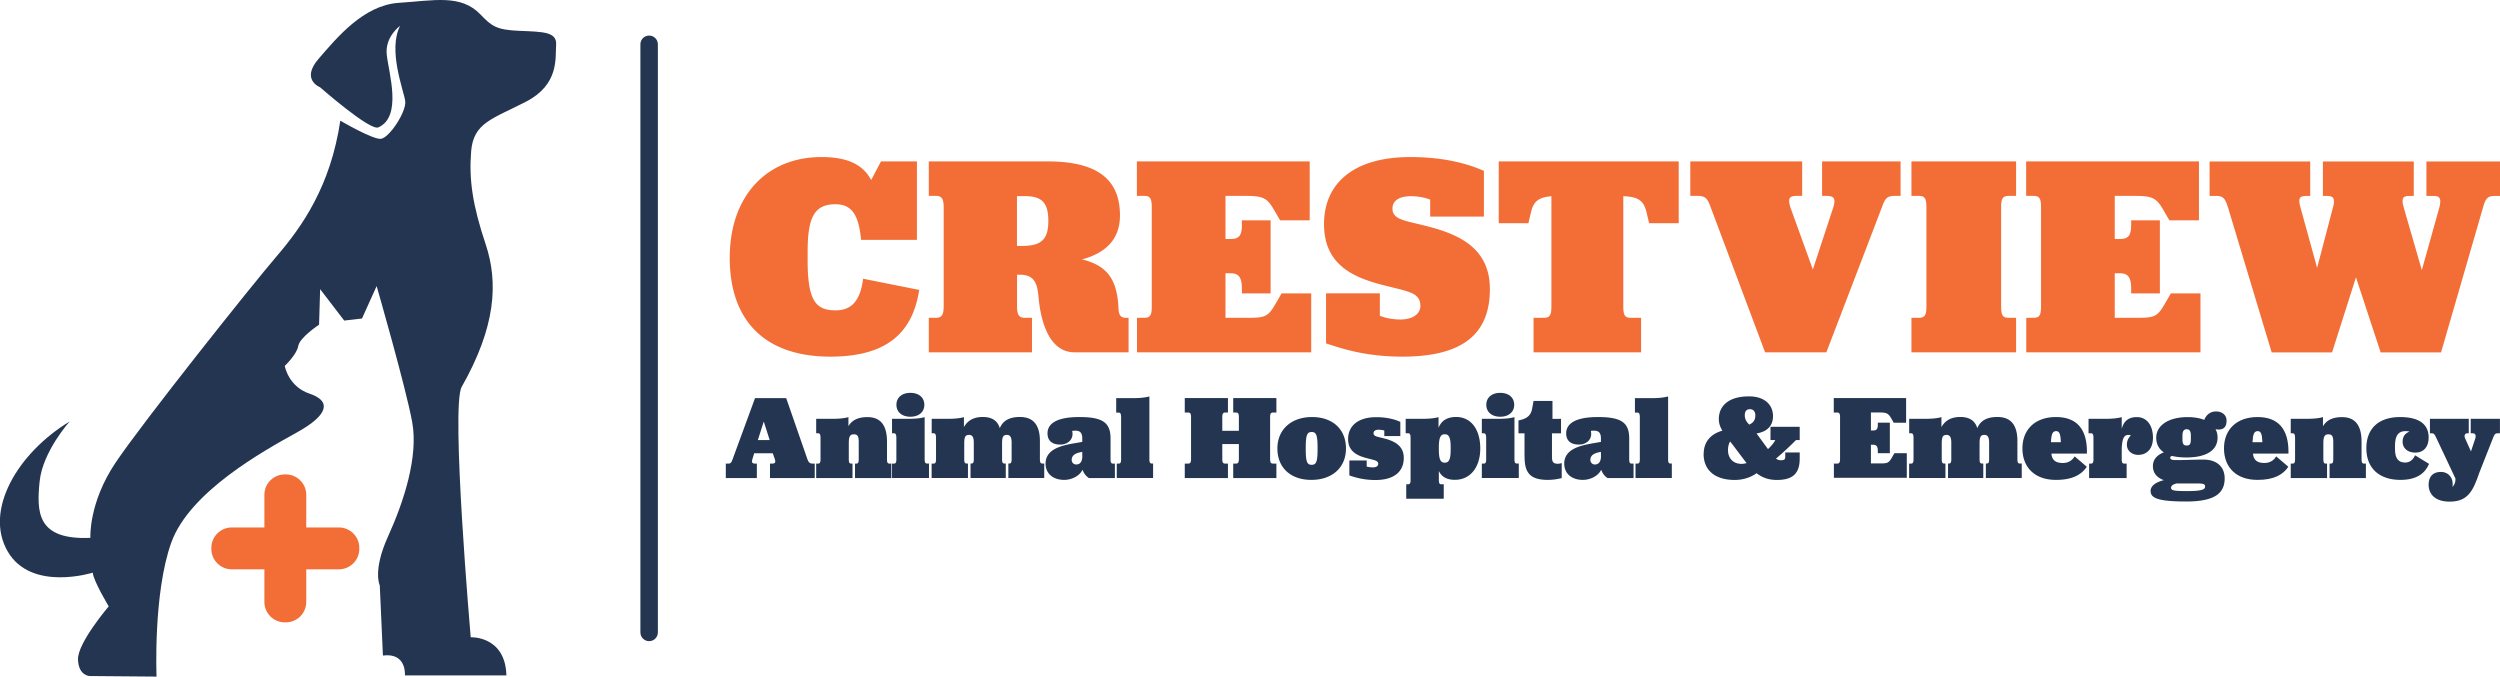
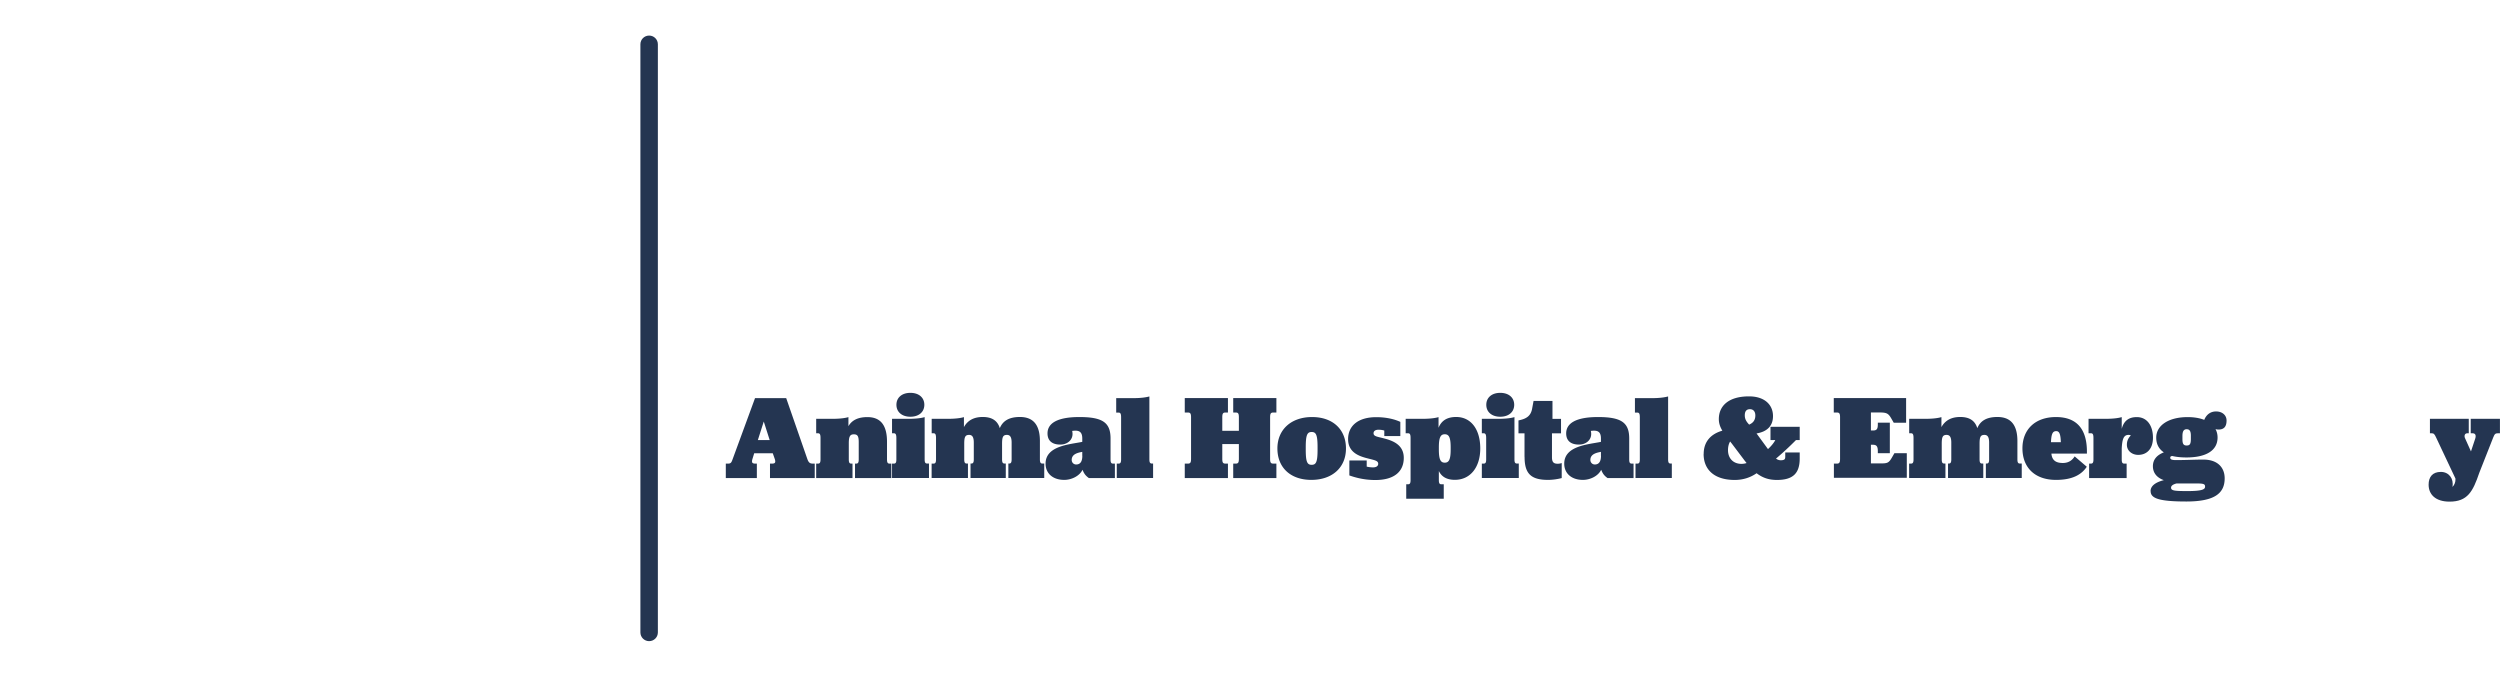
<svg xmlns="http://www.w3.org/2000/svg" id="Layer_2" viewBox="0 0 397.8 107.67">
  <defs>
    <style>.cls-1,.cls-2{fill:#f36e36;stroke-width:0}.cls-2{fill:#243551}</style>
  </defs>
  <g id="Layer_1-2">
-     <path d="M63.69 4.09s-2.45 1.71-2.15 4.6 2.52 9.87-1.34 11.58c-1.34.59-9.28-6.39-9.28-6.39s-3.12-1.19-.22-4.53S57.83.82 63.47.45c5.64-.37 9.87-1.4 12.99 1.86 1.78 1.86 2.52 2.45 6.24 2.6 3.71.15 5.94.15 5.79 2.23s.52 6.31-4.83 9.06-8.32 3.34-8.69 7.87c-.37 4.53.24 8.61 2.31 14.8 2.06 6.19 1.57 13.2-3.82 22.7-1.75 3.1 1.44 39.83 1.44 39.83s5.51-.26 5.68 6.07H64.43s.33-3.66-3.5-3.16l-.5-11.16s-1.17-2.33 1.33-7.83 4.83-12.66 3.83-18.15-5.66-21.65-5.66-21.65l-2.33 5.16-2.83.33-3.83-5-.17 5.66s-3.07 2-3.31 3.38-2.15 3.17-2.15 3.17.56 3.29 3.95 4.42c3.38 1.13 3.2 3.29-2.07 6.2s-17.01 9.4-19.93 17.48c-2.91 8.08-2.35 21.34-2.35 21.34l-10.62-.09s-1.79 0-1.88-2.63 4.89-8.46 4.89-8.46-2.44-4.04-2.54-5.36c0 0-9.78 3.1-13.54-3.38-3.76-6.49 1.5-15.6 9.87-20.68 0 0-4.32 4.79-4.79 9.59s-.47 9.31 8.08 8.93c0 0-.31-5.54 4.02-11.98 4.33-6.44 21.65-28.2 25.65-32.86s8.55-11.1 10.1-21.54c0 0 5.11 3 6.44 2.89 1.33-.11 4.11-4.33 3.89-6s-2.82-8.13-.8-12.01Z" class="cls-2" />
-     <path d="M53.92 83.93h-5.19v-5.19c0-1.8-1.46-3.25-3.25-3.25h-.16a3.25 3.25 0 0 0-3.25 3.25v5.19h-5.19a3.25 3.25 0 0 0-3.25 3.25v.16c0 1.8 1.46 3.25 3.25 3.25h5.19v5.19c0 1.8 1.46 3.25 3.25 3.25h.16c1.8 0 3.25-1.46 3.25-3.25v-5.19h5.19c1.8 0 3.25-1.46 3.25-3.25v-.16c0-1.8-1.46-3.25-3.25-3.25ZM116.12 40.96c0-9.65 5.76-15.97 14.59-15.97 3.57 0 6.45.87 7.91 3.66l1.56-2.97h5.72v12.49h-8.88c-.37-3.8-1.37-5.67-4.07-5.67-3.34 0-4.44 2.01-4.44 7.55v1.42c0 6.59 1.42 7.91 4.48 7.91 2.42 0 3.89-1.42 4.35-5.03l8.92 1.78c-1.01 6.63-4.94 10.62-14.14 10.62-10.2 0-16.01-5.49-16.01-15.78ZM172.17 41.28c4.25 1.01 5.63 3.48 5.81 7.87.05.91.32 1.42 1.14 1.42h.46v5.49h-8.6c-3.8 0-5.31-4.35-5.72-8.69-.18-2.15-.59-3.66-2.97-3.66h-.46v5.03c0 1.37.32 1.83 1.24 1.83h1.14v5.49h-16.42v-5.49h1.14c.91 0 1.23-.46 1.23-1.83V33c0-1.37-.32-1.83-1.23-1.83h-1.14v-5.49h18.85c7.32 0 11.57 2.38 11.57 8.6 0 3.75-2.2 5.95-6.04 7Zm-10.34-2.15h.82c3.07 0 4.16-1.05 4.16-3.98s-1.05-3.94-3.75-3.94h-1.24v7.91ZM180.9 50.57h1.14c.96 0 1.23-.37 1.23-1.83V33c0-1.46-.27-1.83-1.23-1.83h-1.14v-5.49h27.5v9.38h-4.71l-1.01-1.74c-1.1-1.88-1.78-2.15-4.57-2.15H195v6.86h.78c1.37 0 1.83-.51 1.83-2.29v-.68h4.57v11.62h-4.57v-.73c0-1.78-.46-2.47-1.83-2.47H195v7.09h3.39c2.79 0 3.34-.09 4.53-2.15l1.01-1.74h4.71v9.38h-27.72v-5.49ZM211 54.64v-7.96h8.56v3.57c.64.27 1.92.59 3.25.59 2.01 0 3.2-.91 3.2-2.15 0-2.2-1.97-2.29-6.18-3.39-5.12-1.33-9.15-3.57-9.15-9.65 0-6.45 4.67-10.66 13.73-10.66 5.54 0 9.33 1.14 11.71 2.2v7.28h-8.55v-2.7c-.64-.27-1.74-.55-3.07-.55-1.88 0-2.93.73-2.93 1.97 0 1.88 2.24 1.92 5.99 2.93 4.94 1.33 9.51 3.57 9.51 9.88 0 6.64-3.7 10.75-13.9 10.75-5.99 0-9.79-1.33-12.17-2.11ZM244.03 50.57h1.6c.96 0 1.23-.37 1.23-1.83V31.22c-2.06.19-2.84.82-3.25 2.56l-.41 1.74h-4.72v-9.84h28.64v9.84h-4.71l-.41-1.74c-.46-1.88-1.33-2.47-3.7-2.56v17.52c0 1.46.27 1.83 1.23 1.83h1.6v5.49h-17.11v-5.49ZM285.94 31.17c-1.19 0-1.51.32-1.05 1.83l3.57 9.88 3.25-9.88c.46-1.51.05-1.83-1.14-1.83h-.64v-5.49h12.49v5.49h-.92c-1.19 0-1.55.37-2.06 1.83l-8.83 23.06h-9.75L272.21 33c-.5-1.42-.87-1.83-2.06-1.83h-1.19v-5.49h17.8v5.49h-.82ZM304.15 50.57h1.14c.96 0 1.24-.37 1.24-1.83V33c0-1.46-.27-1.83-1.24-1.83h-1.14v-5.49h16.65v5.49h-1.14c-.96 0-1.24.37-1.24 1.83v15.74c0 1.46.27 1.83 1.24 1.83h1.14v5.49h-16.65v-5.49ZM322.4 50.57h1.14c.96 0 1.23-.37 1.23-1.83V33c0-1.46-.27-1.83-1.23-1.83h-1.14v-5.49h27.5v9.38h-4.71l-1.01-1.74c-1.1-1.88-1.78-2.15-4.57-2.15h-3.11v6.86h.78c1.37 0 1.83-.51 1.83-2.29v-.68h4.57v11.62h-4.57v-.73c0-1.78-.46-2.47-1.83-2.47h-.78v7.09h3.39c2.79 0 3.34-.09 4.53-2.15l1.01-1.74h4.71v9.38h-27.72v-5.49ZM354.52 33.01c-.46-1.46-.78-1.83-1.88-1.83h-1.05v-5.49h16.01v5.49h-.59c-1.1 0-1.37.32-.96 1.83l2.65 9.61 2.52-9.61c.41-1.51.04-1.83-1.01-1.83h-.59v-5.49h14.46v5.49h-.64c-1.1 0-1.37.32-.96 1.83l2.88 9.97 2.79-9.97c.37-1.51.05-1.83-1-1.83h-1.06v-5.49h11.71v5.49h-.82c-1.1 0-1.46.32-1.88 1.83l-6.68 23.06h-9.61l-3.93-11.94-3.8 11.94h-9.61l-6.95-23.06Z" class="cls-1" />
    <path d="M122.96 72.12h-2.95l-.27.88c-.19.61-.04.77.46.77h.23v2.3h-4.94v-2.3h.33c.48 0 .56-.15.78-.77l3.54-9.65h4.96l3.35 9.65c.21.61.42.77.9.77h.29v2.3h-7.12v-2.3h.31c.48 0 .65-.15.44-.77l-.31-.88Zm-2.37-2.1h1.88l-.94-2.95-.94 2.95ZM134.99 67.84c.57-1.01 1.59-1.47 3.03-1.47 2.05 0 3.12 1.23 3.12 3.92v2.81c0 .57.15.67.42.67h.27v2.3h-5.78v-2.3h.17c.27 0 .42-.1.42-.67v-2.76c0-.94-.19-1.23-.78-1.23s-.8.33-.8 1.42v2.57c0 .57.15.67.42.67h.17v2.3h-5.78v-2.3h.27c.27 0 .42-.1.42-.67v-3.39c0-.59-.1-.77-.42-.77h-.27v-2.3h2.66c1.09 0 1.95-.11 2.47-.27v1.46ZM141.94 73.77h.27c.31 0 .42-.15.42-.67v-3.39c0-.57-.1-.77-.42-.77h-.27v-2.3h2.72c1.09 0 1.95-.11 2.47-.27v6.72c0 .52.11.67.42.67h.27v2.3h-5.88v-2.3Zm.7-9.36c0-1.15.88-1.9 2.22-1.9s2.22.75 2.22 1.9-.88 1.9-2.22 1.9-2.22-.75-2.22-1.9ZM148.25 73.77h.27c.27 0 .42-.1.42-.67v-3.39c0-.59-.1-.77-.42-.77h-.27v-2.3h2.66c1.09 0 1.95-.11 2.47-.27v1.59c.56-1.01 1.51-1.61 2.99-1.61s2.35.59 2.72 1.78c.48-1.17 1.49-1.78 3.2-1.78 2.01 0 3.18 1.13 3.18 3.83v2.91c0 .57.15.67.42.67h.27v2.3h-5.71v-2.3h.1c.27 0 .42-.1.42-.67v-2.66c0-.86-.23-1.23-.75-1.23-.63 0-.77.36-.77 1.42v2.47c0 .57.15.67.42.67h.17v2.3h-5.61v-2.3h.1c.27 0 .42-.1.42-.67v-2.66c0-.86-.23-1.23-.75-1.23-.63 0-.77.36-.77 1.42v2.47c0 .57.15.67.42.67h.17v2.3h-5.78v-2.3ZM170.6 68.56c.04.15.06.33.06.5 0 .96-.82 1.68-1.95 1.68-1.32 0-2.03-.63-2.03-1.78 0-1.61 1.55-2.6 5.07-2.6 3.7 0 4.96.88 4.96 3.41v3.33c0 .5.1.67.4.67h.29v2.3h-4.14c-.52-.38-.75-.67-1.01-1.32-.44.94-1.67 1.61-2.91 1.61-1.86 0-2.97-1.07-2.97-2.58 0-2.87 3.89-3.06 5.84-3.47v-.52c0-.82-.27-1.26-1.09-1.26-.21 0-.36.02-.52.04Zm1.61 3.97v-.63c-.67.13-1.68.33-1.68 1.28 0 .42.31.73.71.73.71 0 .98-.56.98-1.38ZM177.7 73.77h.27c.27 0 .42-.1.42-.67v-6.68c0-.59-.1-.77-.42-.77h-.36v-2.3h2.81c1.09 0 1.95-.12 2.47-.27v10.01c0 .57.15.67.42.67h.17v2.3h-5.78v-2.3ZM188.52 73.77h.48c.4 0 .52-.15.52-.77v-6.59c0-.61-.11-.77-.52-.77h-.48v-2.3h6.87v2.3h-.38c-.4 0-.52.15-.52.77v2.14h2.64v-2.14c0-.61-.11-.77-.52-.77h-.38v-2.3h6.87v2.3h-.48c-.4 0-.52.15-.52.77V73c0 .61.11.77.52.77h.48v2.3h-6.87v-2.3h.38c.4 0 .52-.15.52-.77v-2.34h-2.64V73c0 .61.11.77.52.77h.38v2.3h-6.87v-2.3ZM203.26 71.36c0-3.01 2.2-5 5.51-5s5.4 1.97 5.4 5-2.18 5-5.51 5-5.4-1.97-5.4-5Zm6.39.21v-.42c0-1.97-.25-2.41-.94-2.41s-.94.44-.94 2.41v.42c0 1.97.25 2.39.94 2.39s.94-.42.94-2.39ZM214.73 73.27h2.74v.98c.36.08.67.12 1.01.12.54 0 .82-.23.82-.57 0-.5-.56-.57-1.67-.86-1.36-.34-3.12-.94-3.12-3.06s1.59-3.5 4.48-3.5c1.8 0 3.08.4 3.83.75v2.26h-2.55v-.88c-.31-.1-.63-.13-.94-.13-.48 0-.77.21-.77.56 0 .5.59.54 1.59.8 1.32.34 3.22.94 3.22 3.12s-1.53 3.52-4.52 3.52c-1.93 0-3.37-.46-4.14-.73V73.3ZM223.76 77.06h.27c.27 0 .42-.1.42-.67v-6.68c0-.59-.1-.77-.42-.77h-.36v-2.3h2.76c1.09 0 1.95-.11 2.47-.27v1.7c.44-1.09 1.3-1.72 2.81-1.72 2.37 0 3.83 1.99 3.83 5s-1.59 5-4.04 5c-1.36 0-2.13-.54-2.55-1.4v1.44c0 .57.15.67.42.67h.36v2.3h-5.97v-2.3Zm7.07-5.51v-.38c0-1.67-.33-2.07-.94-2.07s-.94.4-.94 2.07v.38c0 1.67.33 2.07.94 2.07s.94-.4.94-2.07ZM235.79 73.77h.27c.31 0 .42-.15.42-.67v-3.39c0-.57-.1-.77-.42-.77h-.27v-2.3h2.72c1.09 0 1.95-.11 2.47-.27v6.72c0 .52.11.67.42.67h.27v2.3h-5.88v-2.3Zm.71-9.36c0-1.15.88-1.9 2.22-1.9s2.22.75 2.22 1.9-.88 1.9-2.22 1.9-2.22-.75-2.22-1.9ZM242.58 72.7v-3.75h-.96V66.9l.25-.06c1-.23 1.67-.65 1.9-1.7l.25-1.34h3.01v2.85h1.36v2.3h-1.44v3.83c0 .82.33 1.01.92 1.01.27 0 .48-.06.63-.11v2.39c-.56.15-1.38.29-2.18.29-2.74 0-3.73-1.02-3.73-3.66ZM253.13 68.56c.04.15.06.33.06.5 0 .96-.82 1.68-1.95 1.68-1.32 0-2.03-.63-2.03-1.78 0-1.61 1.55-2.6 5.07-2.6 3.7 0 4.96.88 4.96 3.41v3.33c0 .5.1.67.4.67h.29v2.3h-4.14c-.52-.38-.75-.67-1.01-1.32-.44.94-1.67 1.61-2.91 1.61-1.86 0-2.97-1.07-2.97-2.58 0-2.87 3.89-3.06 5.84-3.47v-.52c0-.82-.27-1.26-1.09-1.26-.21 0-.36.02-.52.04Zm1.61 3.97v-.63c-.67.13-1.68.33-1.68 1.28 0 .42.31.73.71.73.71 0 .98-.56.98-1.38ZM260.24 73.77h.27c.27 0 .42-.1.42-.67v-6.68c0-.59-.1-.77-.42-.77h-.36v-2.3h2.81c1.09 0 1.95-.12 2.47-.27v10.01c0 .57.15.67.42.67h.17v2.3h-5.78v-2.3ZM271.09 72.24c0-1.99 1.17-3.2 2.97-3.71-.34-.57-.56-1.15-.56-1.84 0-2.09 1.53-3.62 4.81-3.62 2.45 0 3.81 1.32 3.81 3.14 0 1.49-.86 2.47-2.62 2.76l1.82 2.49c.5-.46.92-.96 1.17-1.44h-.77v-2.11h4.65v2.11h-.59a49.034 49.034 0 0 1-3.18 2.95c.25.19.5.27.78.27.65-.02.69-.23.69-.61V72h2.3v.96c0 2.37-1.09 3.41-3.62 3.41-1.21 0-2.22-.29-3.24-1.07-.96.67-2.13 1.07-3.47 1.07-3.37 0-4.96-1.74-4.96-4.12Zm6.82 1.43c-.15-.19-.31-.38-.46-.59l-1.88-2.49-.27-.34c-.23.38-.34.84-.34 1.38 0 1.34.88 2.18 2.13 2.18.27 0 .56-.04.82-.13Zm.4-6.1c.65-.27 1-.73 1-1.46 0-.63-.33-1-.86-1s-.82.31-.82.98c0 .57.23.98.69 1.47ZM291.79 73.77h.48c.4 0 .52-.15.52-.77v-6.59c0-.61-.11-.77-.52-.77h-.48v-2.3h11.51v3.92h-1.97l-.42-.73c-.46-.78-.75-.9-1.91-.9h-1.3v2.87h.33c.57 0 .77-.21.77-.96v-.29h1.91v4.86h-1.91v-.31c0-.75-.19-1.03-.77-1.03h-.33v2.97h1.42c1.17 0 1.4-.04 1.9-.9l.42-.73h1.97v3.92h-11.6v-2.3ZM303.79 73.77h.27c.27 0 .42-.1.42-.67v-3.39c0-.59-.1-.77-.42-.77h-.27v-2.3h2.66c1.09 0 1.95-.11 2.47-.27v1.59c.56-1.01 1.51-1.61 2.99-1.61s2.35.59 2.72 1.78c.48-1.17 1.49-1.78 3.2-1.78 2.01 0 3.18 1.13 3.18 3.83v2.91c0 .57.15.67.42.67h.27v2.3h-5.71v-2.3h.1c.27 0 .42-.1.42-.67v-2.66c0-.86-.23-1.23-.75-1.23-.63 0-.77.36-.77 1.42v2.47c0 .57.15.67.42.67h.17v2.3h-5.61v-2.3h.1c.27 0 .42-.1.42-.67v-2.66c0-.86-.23-1.23-.75-1.23-.63 0-.77.36-.77 1.42v2.47c0 .57.15.67.42.67h.17v2.3h-5.78v-2.3ZM326.42 72.18c.1 1.15.82 1.49 1.82 1.49 1.07 0 1.59-.59 1.88-1.05l1.93 1.65c-.82 1.23-2.24 2.09-4.9 2.09-3.43 0-5.34-2.03-5.34-5.02s2.01-4.98 5.34-4.98 4.92 1.95 4.92 5.51v.31h-5.65Zm-.07-1.82h1.57c-.04-1.32-.25-1.76-.73-1.76-.59 0-.78.48-.84 1.76ZM337.6 68.28c.33-1.3 1.11-1.91 2.41-1.91 1.59 0 2.57 1.3 2.57 3.29 0 1.7-.92 2.72-2.35 2.72-.98 0-1.8-.65-1.8-1.61 0-.63.23-1.07.63-1.49a.983.983 0 0 0-.36-.08c-.78 0-1.01.65-1.09 2.16v1.74c0 .57.15.67.42.67h.36v2.3h-5.97v-2.3h.27c.27 0 .42-.1.42-.67v-3.39c0-.59-.1-.77-.42-.77h-.36v-2.3h2.81c1.09 0 1.95-.11 2.47-.27v1.9ZM342.2 78.14c0-.73.63-1.36 2.11-1.74-1.15-.4-1.74-1.19-1.74-2.22s.61-1.76 1.74-2.2c-.8-.54-1.21-1.32-1.21-2.34 0-1.97 1.99-3.27 5-3.27 1.01 0 1.91.15 2.64.44.36-.88 1.03-1.34 1.88-1.34.98 0 1.67.59 1.67 1.44 0 .98-.42 1.44-1.28 1.44-.17 0-.33-.02-.48-.08.21.4.33.84.33 1.34 0 2.09-1.84 3.18-4.96 3.18-.86 0-1.61-.08-2.24-.23-.23.02-.33.1-.33.27 0 .27.23.38.92.38 1.74 0 2.83-.08 4.35-.08 2.24 0 3.39 1.24 3.39 2.99 0 2.41-1.65 3.68-6.11 3.68s-5.67-.54-5.67-1.65Zm4.12-1.21c-.56.15-.86.36-.86.67 0 .48.56.54 2.6.54 2.2 0 2.81-.23 2.81-.69 0-.36-.1-.52-1.21-.52h-3.35Zm2.29-7.08v-.52c0-.75-.21-1.03-.67-1.03s-.67.33-.67 1.07v.52c0 .73.17 1 .67 1s.67-.23.67-1.03Z" class="cls-2" />
-     <path d="M358.49 72.18c.1 1.15.82 1.49 1.82 1.49 1.07 0 1.59-.59 1.88-1.05l1.93 1.65c-.82 1.23-2.24 2.09-4.9 2.09-3.43 0-5.34-2.03-5.34-5.02s2.01-4.98 5.34-4.98 4.92 1.95 4.92 5.51v.31h-5.65Zm-.07-1.82h1.57c-.04-1.32-.25-1.76-.73-1.76-.59 0-.78.48-.84 1.76ZM369.62 67.84c.57-1.01 1.59-1.47 3.03-1.47 2.05 0 3.12 1.23 3.12 3.92v2.81c0 .57.15.67.42.67h.27v2.3h-5.78v-2.3h.17c.27 0 .42-.1.42-.67v-2.76c0-.94-.19-1.23-.78-1.23s-.8.33-.8 1.42v2.57c0 .57.15.67.42.67h.17v2.3h-5.78v-2.3h.27c.27 0 .42-.1.42-.67v-3.39c0-.59-.1-.77-.42-.77h-.27v-2.3h2.66c1.09 0 1.95-.11 2.47-.27v1.46ZM383.42 68.68c-.17-.06-.4-.08-.65-.08-1.05 0-1.68.57-1.68 2.34v.52c0 1.61.65 2.14 1.61 2.14.78 0 1.26-.46 1.59-1.15l2.22 1.36c-.61 1.47-1.93 2.55-4.56 2.55-3.35 0-5.42-1.84-5.42-5.04s2.03-4.96 5.36-4.96c3.01 0 4.56 1.11 4.56 3.27 0 1.38-.71 2.39-2.14 2.39-1.3 0-2.01-.8-2.01-1.72 0-.8.38-1.38 1.13-1.63Z" class="cls-2" />
    <path d="m390.71 76.14-3.08-6.53c-.25-.54-.36-.67-.73-.67h-.25v-2.3h6.18v2.3h-.23c-.46 0-.52.48-.36.8l.94 2.09.67-2.01c.19-.59.02-.88-.44-.88h-.27v-2.3h4.65v2.3h-.27c-.46 0-.57.1-.8.67l-2.22 5.63c-1.01 2.97-1.86 4.58-4.73 4.58-2.24 0-3.33-1.15-3.33-2.7 0-1.21.61-2.03 1.95-2.03 1.26 0 2.09 1.05 1.84 2.39.34-.31.48-.78.48-1.13v-.21ZM103.29 102.02c-.77 0-1.39-.62-1.39-1.39V7.05c0-.77.62-1.39 1.39-1.39s1.39.62 1.39 1.39v93.58c0 .77-.62 1.39-1.39 1.39Z" class="cls-2" />
  </g>
</svg>